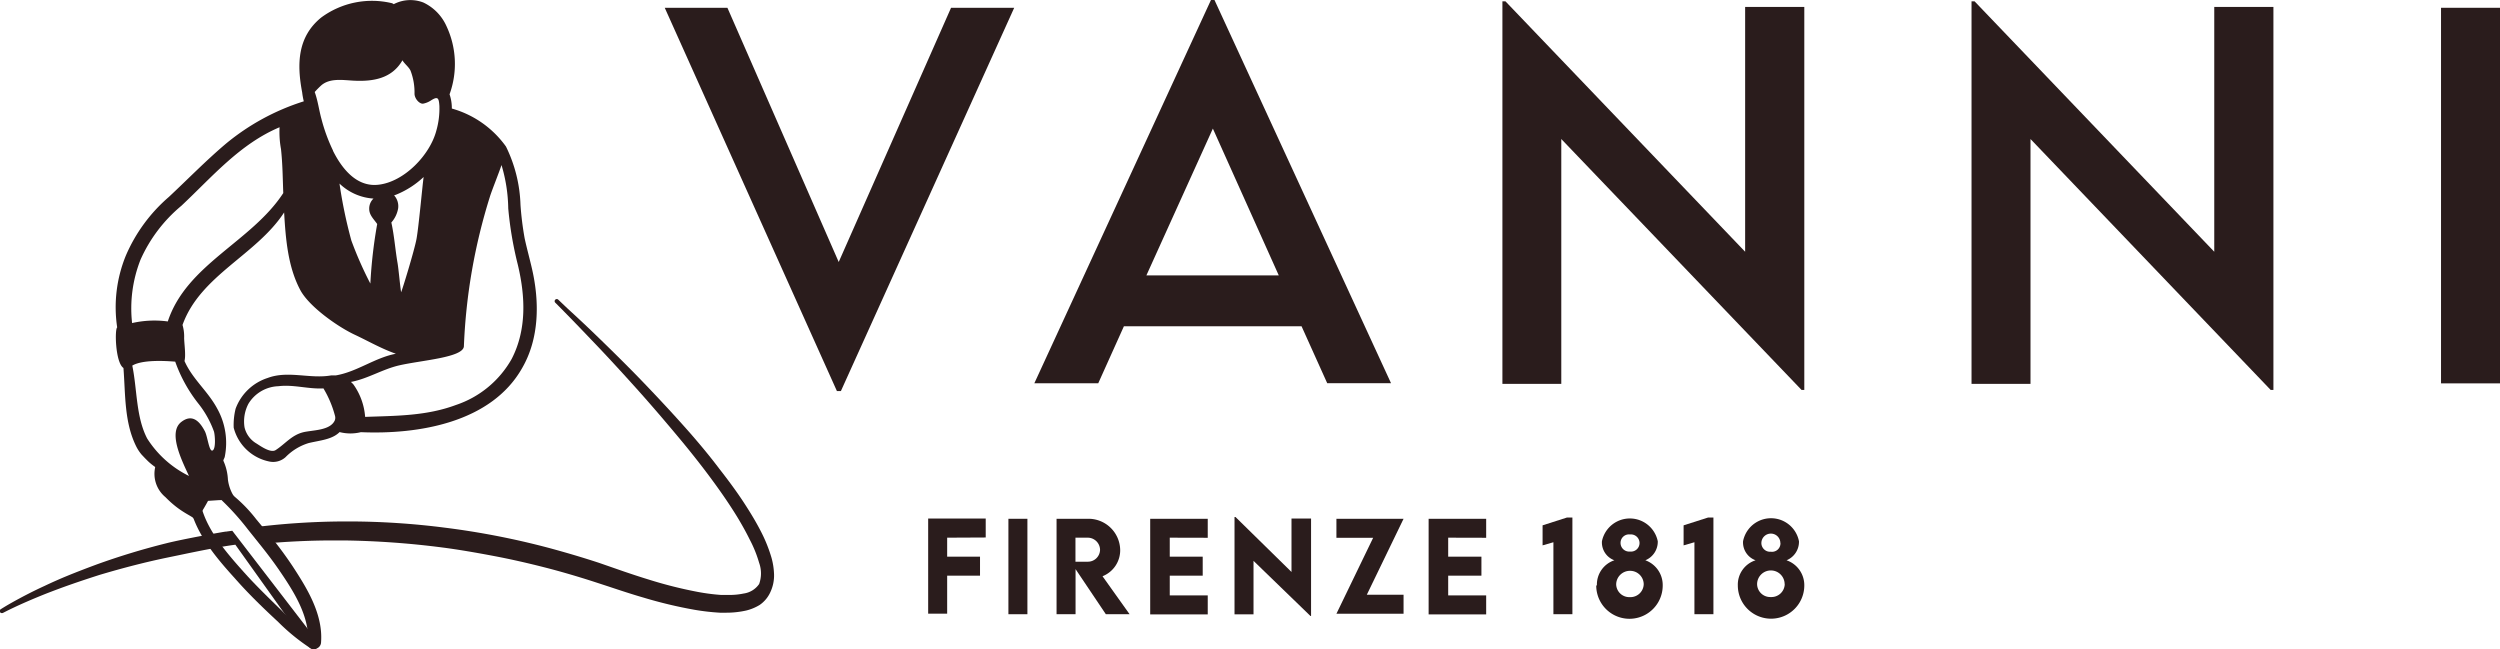
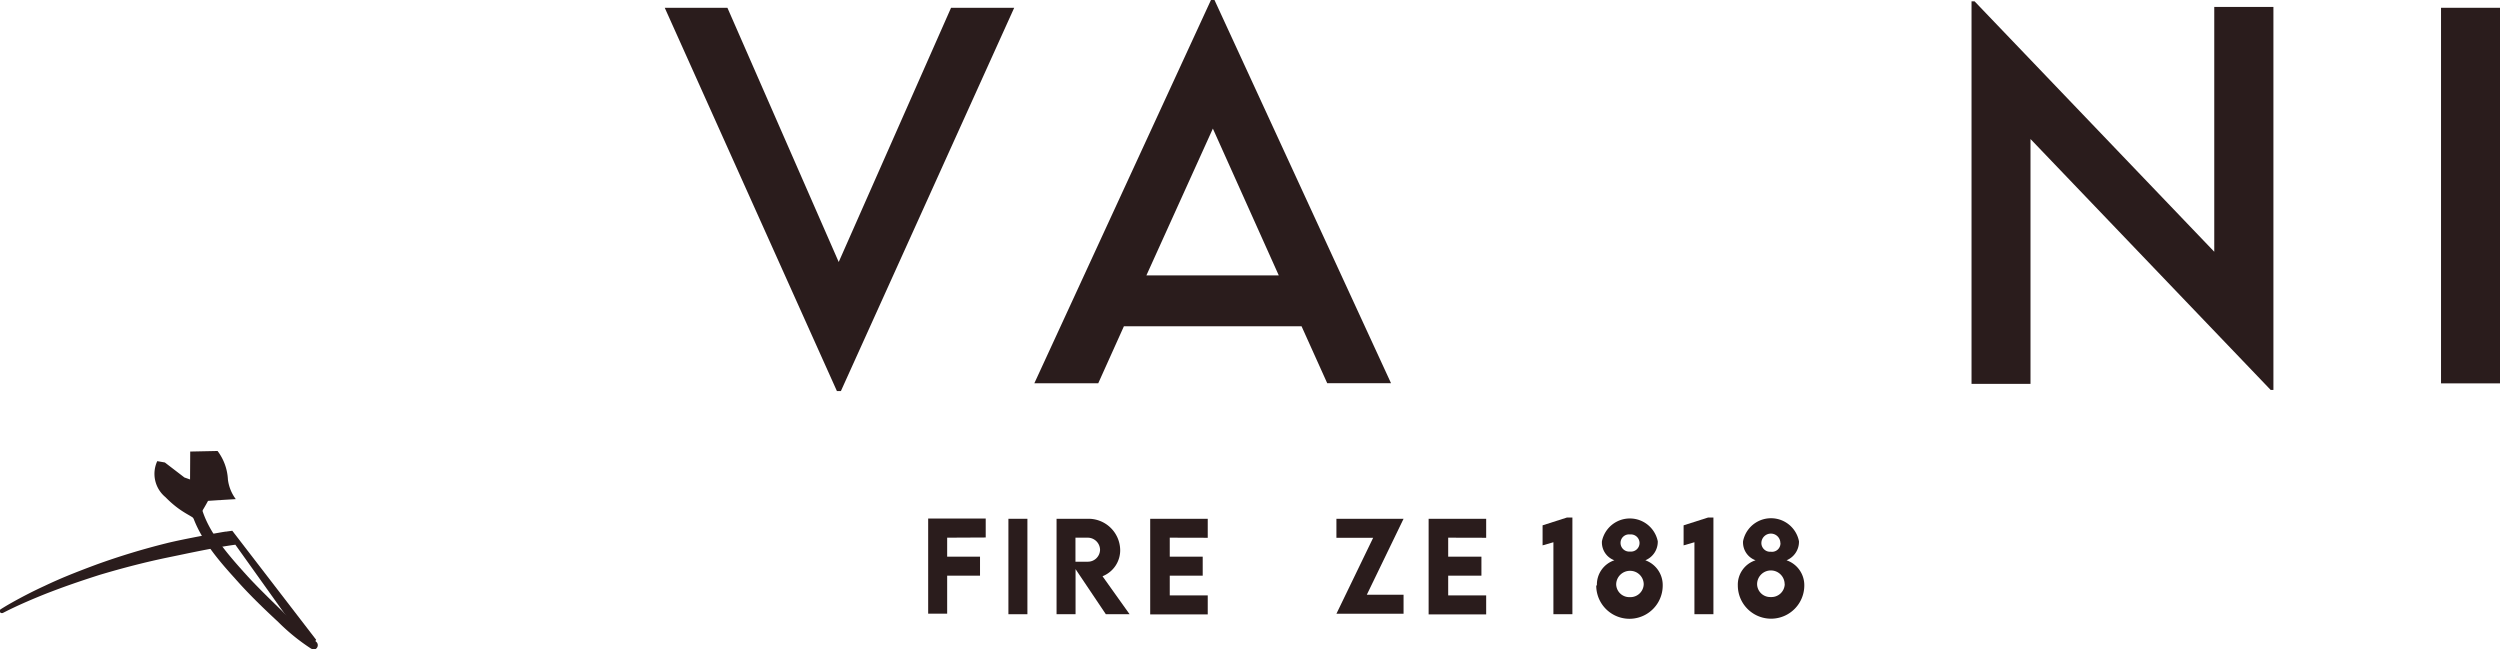
<svg xmlns="http://www.w3.org/2000/svg" viewBox="0 0 263.26 68.36">
  <defs>
    <style>.cls-1{fill:#2a1c1c;}</style>
  </defs>
  <g id="Livello_2" data-name="Livello 2">
    <g id="Livello_1-2" data-name="Livello 1">
      <path class="cls-1" d="M99.74,56.62v2h3.46v2H99.74v4h-2V54.6h6.06v2Z" />
      <path class="cls-1" d="M106.19,54.63h2V64.68h-2Z" />
      <path class="cls-1" d="M116.45,64.68l-3.19-4.75v4.75h-2V54.63h3.28a3.34,3.34,0,0,1,3.42,3.25,2.94,2.94,0,0,1-1.86,2.8l2.85,4Zm-3.2-5.53h1.3a1.28,1.28,0,0,0,1.29-1.26,1.3,1.3,0,0,0-1.29-1.27h-1.3Z" />
      <path class="cls-1" d="M123.18,56.62v2h3.47v2h-3.47v2.08h4v2h-6.06V54.63h6.06v2Z" />
-       <path class="cls-1" d="M138.06,54.6V64.87H138l-6-5.81v5.63h-2V54.44h.1L136,60.23V54.6Z" />
      <path class="cls-1" d="M144.6,56.63h-3.87v-2h7.07l-3.87,8h3.87v2h-7.07Z" />
      <path class="cls-1" d="M152.5,56.62v2H156v2H152.5v2.08h4v2h-6.06V54.63h6.06v2Z" />
      <path class="cls-1" d="M165.58,54.5V64.68h-2V57.1l-1.14.33V55.32L165,54.5Z" />
      <path class="cls-1" d="M168.16,61.64A2.69,2.69,0,0,1,170,59a2,2,0,0,1-1.31-2,3,3,0,0,1,5.88,0,2.11,2.11,0,0,1-1.31,2,2.77,2.77,0,0,1,1.83,2.66,3.48,3.48,0,0,1-7,0Zm4.93-.12a1.43,1.43,0,0,0-1.44-1.41,1.45,1.45,0,0,0-1.46,1.42,1.38,1.38,0,0,0,1.44,1.35A1.4,1.4,0,0,0,173.09,61.52Zm-.44-4.33a.91.91,0,0,0-1-.91.89.89,0,0,0-1,.89.91.91,0,0,0,1,.91A.9.9,0,0,0,172.65,57.19Z" />
      <path class="cls-1" d="M180.43,54.5V64.68h-2V57.1l-1.14.33V55.32l2.57-.82Z" />
      <path class="cls-1" d="M183,61.64A2.69,2.69,0,0,1,184.87,59a2,2,0,0,1-1.32-2,3,3,0,0,1,5.89,0,2.11,2.11,0,0,1-1.31,2A2.77,2.77,0,0,1,190,61.65a3.48,3.48,0,0,1-7,0Zm4.93-.12a1.45,1.45,0,0,0-2.9,0,1.38,1.38,0,0,0,1.44,1.35A1.4,1.4,0,0,0,187.94,61.52Zm-.45-4.33a1,1,0,0,0-2,0,.92.92,0,0,0,1,.91A.89.89,0,0,0,187.49,57.19Z" />
-       <path class="cls-1" d="M56.05,28.43c-.25-1.11-.56-2.21-.8-3.32a32.59,32.59,0,0,1-.44-3.54,14.92,14.92,0,0,0-1.53-6.14,10.49,10.49,0,0,0-5.7-4,4.49,4.49,0,0,0-.24-1.5A9.36,9.36,0,0,0,47,2.72,5,5,0,0,0,44.57.26a3.79,3.79,0,0,0-3.11.18A.57.57,0,0,0,41.2.32a9,9,0,0,0-7.38,1.53c-2.52,2.05-2.56,4.93-2,7.88a7.77,7.77,0,0,0,.17.94,24.29,24.29,0,0,0-8.21,4.47c-2.09,1.77-4,3.73-6,5.6a17,17,0,0,0-4.53,6.18,14.35,14.35,0,0,0-.91,7.56c-.27.18-.2,3.69.66,4.27.22,2.78.07,5.74,1.37,8.31a4.39,4.39,0,0,0,.54.81l.36.38.28.28c.73.72,1.69,1.17,2.45,1.83l.29.17a3.36,3.36,0,0,0,2.24.51,6.55,6.55,0,0,0,2.7-2,9.3,9.3,0,0,0,.43-.9,7.4,7.4,0,0,0-.79-5.12c-1-1.86-2.59-3.08-3.44-5a3.1,3.1,0,0,0,.06-.69V37.3c0-.56-.08-1.13-.1-1.69a4.31,4.31,0,0,0-.17-1.39C21.08,29,27,26.86,29.92,22.37c.16,2.79.4,5.73,1.7,8.17.94,1.77,4,3.9,5.74,4.71,1.37.64,2.82,1.48,4.33,2-2.22.42-4.09,1.9-6.32,2.28-.07,0-.37,0-.49,0-2.22.4-4.54-.54-6.69.27a5.34,5.34,0,0,0-3.38,3.24,7.08,7.08,0,0,0-.2,2,4.87,4.87,0,0,0,3.75,3.56,1.94,1.94,0,0,0,1.71-.46,5.74,5.74,0,0,1,2.42-1.48c1.19-.29,2.47-.36,3.27-1.16A4.58,4.58,0,0,0,38,45.51c6.06.26,13.75-1,17-6.78C56.79,35.62,56.81,31.82,56.05,28.43ZM20.93,42.55a10.35,10.35,0,0,1,1.6,2.89c.11.37.22,1.84-.15,2s-.52-1.54-.83-2.07c-.57-1.08-1.35-1.78-2.44-.95-1.45,1.09,0,4,.79,5.7a10.91,10.91,0,0,1-4.4-3.94C14.31,43.9,14.45,41,13.93,38.5c1.27-.77,4.49-.4,4.52-.42A15.36,15.36,0,0,0,20.93,42.55Zm-3.26-8.7a10.58,10.58,0,0,0-3.76.17,14,14,0,0,1,.89-6.68,15.66,15.66,0,0,1,4.3-5.67c3.26-3.06,6.16-6.51,10.34-8.27a10,10,0,0,0,.15,2.3c.17,1.54.18,3.08.24,4.63C26.49,25.46,19.65,27.83,17.67,33.85ZM35.25,44.28c-.5,1.08-2.36,1-3.33,1.24-1.23.31-1.9,1.24-2.9,1.88-.53.33-1.59-.43-2-.69A2.68,2.68,0,0,1,25.75,45a4,4,0,0,1,.41-2.48,3.84,3.84,0,0,1,3.16-1.85c1.57-.2,3.17.32,4.74.23a11.11,11.11,0,0,1,1.22,2.9A.75.75,0,0,1,35.25,44.28ZM39,29.86a38.93,38.93,0,0,1-2-4.53,49.88,49.88,0,0,1-1.25-6,5.67,5.67,0,0,0,3.58,1.58A1.45,1.45,0,0,0,38.88,22c0,.65.48,1.07.84,1.59A50.35,50.35,0,0,0,39,29.86Zm-3.93-14a18.11,18.11,0,0,1-1.23-3.37c-.25-.91-.37-1.9-.7-2.8a9.13,9.13,0,0,1,.69-.7c.9-.78,2.24-.56,3.33-.5,2.11.12,4.1-.2,5.22-2.14.22.38.67.7.85,1.09a6.39,6.39,0,0,1,.42,2.42c0,.51.49,1.07.88,1.06h0a2.27,2.27,0,0,0,.8-.31c.77-.5.88-.33.94.54a8.47,8.47,0,0,1-.32,2.6c-.67,2.57-3.38,5.39-6.08,5.7C37.55,19.73,36,17.75,35.06,15.87Zm6.15,7.56a3,3,0,0,0,.71-1.5,1.71,1.71,0,0,0-.43-1.35,2.19,2.19,0,0,0,.33-.12,9.31,9.31,0,0,0,2.78-1.81c-.14,1-.52,5.28-.75,6.52s-1.51,5.4-1.62,5.61c-.12-.7-.26-2.4-.38-3.09C41.62,26.29,41.52,24.82,41.21,23.43ZM53.88,37.8A10.59,10.59,0,0,1,48,42.65c-3.12,1.16-6.29,1.13-9.55,1.25a6.74,6.74,0,0,0-1.23-3.41,2.29,2.29,0,0,0-.27-.27c1.77-.33,3.34-1.35,5.11-1.75,2.37-.54,6.71-.82,6.79-2a60.44,60.44,0,0,1,2.74-15.76c.18-.6,1-2.64,1.22-3.33a16.61,16.61,0,0,1,.71,4.56,38.05,38.05,0,0,0,1,5.9C55.31,31.13,55.5,34.67,53.88,37.8Z" />
-       <path class="cls-1" d="M33,68.33a.56.56,0,0,1-.42-.17.49.49,0,0,1-.13-.39c.16-2.83-1.41-5.35-3.17-7.9-.87-1.26-1.86-2.48-2.8-3.65l-.36-.45a27.22,27.22,0,0,0-2.94-3.25A.42.42,0,0,1,23.1,52a.62.62,0,0,1,.56-.39.5.5,0,0,1,.27.08,15.29,15.29,0,0,1,3.06,3l.55.66a41.29,41.29,0,0,1,3.27,4.27l0,0c1.44,2.21,3.22,5,3,8A.72.72,0,0,1,33,68.33Z" />
      <path class="cls-1" d="M33,68.36a.48.48,0,0,1-.26-.07A21.24,21.24,0,0,1,29.3,65.5l0,0-.62-.58c-1.6-1.5-2.85-2.77-3.93-4l0,0c-1.81-2-4.07-4.6-4.7-7.44a.53.53,0,0,1,.1-.47.56.56,0,0,1,.44-.21.6.6,0,0,1,.58.46c.67,2.66,2.71,5,4.91,7.43,1.08,1.17,2.24,2.3,3.36,3.39l.44.43a39.22,39.22,0,0,0,3.39,3.05.47.47,0,0,1-.26.85Z" />
-       <path class="cls-1" d="M20,52.85l4.83-.29A4.33,4.33,0,0,1,24,50.49a5.42,5.42,0,0,0-1.09-3l-2.88.06Z" />
+       <path class="cls-1" d="M20,52.85l4.83-.29A4.33,4.33,0,0,1,24,50.49a5.42,5.42,0,0,0-1.09-3l-2.88.06" />
      <path class="cls-1" d="M16.56,48.56a3.18,3.18,0,0,0,.86,3.79c1.91,1.95,3.1,1.95,3.13,2.53,0,0,.6-.79,1-1.5a16.16,16.16,0,0,0,1-2l-3.13-1.1-2.06-1.58Z" />
      <polygon class="cls-1" points="23.8 55.98 24.46 55.89 33.29 67.37 33.13 67.65 30.4 65.23 23.8 55.98" />
      <path class="cls-1" d="M.22,64.56A.21.21,0,0,1,0,64.45a.21.21,0,0,1,.07-.29s.41-.27,1.19-.71c1.11-.62,2.23-1.2,3.43-1.75.82-.39,1.66-.76,2.49-1.1s2-.79,3-1.16a74.81,74.81,0,0,1,7.29-2.22c1.8-.46,6.28-1.26,6.31-1.24a1.89,1.89,0,0,1,1,1.21c0,.1.07.16,0,.17-1.78.24-4.06.71-5.83,1.08l-1.21.25c-2.37.49-4.74,1.1-7.26,1.85-1,.32-2,.65-3,1s-1.71.62-2.52.93c-1.64.65-2.79,1.17-3.47,1.49s-1.19.59-1.2.59A.19.19,0,0,1,.22,64.56Z" />
-       <path class="cls-1" d="M76.43,64.52h-.61a23.58,23.58,0,0,1-2.7-.31,46.86,46.86,0,0,1-5.32-1.27c-1.25-.36-2.52-.78-3.75-1.19l-1.5-.49c-1.77-.57-3.54-1.09-5.27-1.53s-3.47-.84-5.32-1.19-3.7-.67-5.32-.88a90.27,90.27,0,0,0-10.43-.75H35.12c-2.51,0-5,.12-7.71.37a9.8,9.8,0,0,1-1.18-1.7h.08a78.11,78.11,0,0,1,9.9-.67h.67a80.37,80.37,0,0,1,10,.66,82.48,82.48,0,0,1,10.85,2.11c1.75.47,3.55,1,5.35,1.59l2.62.91c.94.32,1.79.6,2.58.84a45.55,45.55,0,0,0,5.14,1.3,21.33,21.33,0,0,0,2.52.33l.8,0a7.27,7.27,0,0,0,1.57-.15,2.37,2.37,0,0,0,1.63-1,3.3,3.3,0,0,0,0-2.23,12.9,12.9,0,0,0-1-2.47c-.35-.71-.75-1.44-1.28-2.32-.8-1.31-1.71-2.64-2.85-4.18-.89-1.2-1.84-2.41-2.91-3.71-1.66-2-3.41-4.06-5.35-6.2-1.49-1.65-2.93-3.21-4.28-4.61-2.37-2.49-3.79-3.9-3.8-3.91a.22.22,0,0,1,0-.31.24.24,0,0,1,.16-.07.24.24,0,0,1,.15.06l1,.95c.84.77,1.77,1.63,2.93,2.75s2.73,2.65,4.45,4.41c1.47,1.52,3.44,3.59,5.56,6,1.13,1.3,2.12,2.5,3,3.67,1.22,1.56,2.18,2.89,3,4.2.54.85,1,1.64,1.4,2.42a15.55,15.55,0,0,1,1.13,2.81,7.41,7.41,0,0,1,.26,1.7,4.13,4.13,0,0,1-.39,1.9A3.27,3.27,0,0,1,80,63.7a5,5,0,0,1-1.42.59,9.57,9.57,0,0,1-2.17.23Z" />
      <path class="cls-1" d="M106.8.82,88.55,41.18h-.42L70,.82h6.6L88.32,27.59,100.15.82Z" />
      <path class="cls-1" d="M137.06,34.36H118.35l-2.7,6h-6.73L127.52,0h.37l18.59,40.35h-6.72ZM134.66,29l-6.94-15.46-7,15.46Z" />
-       <path class="cls-1" d="M190,.73V41.06h-.29l-25.3-26.42V40.42h-6.2V.14h.32l25.24,26.37V.73Z" />
      <path class="cls-1" d="M239.4.73V41.06h-.29L213.82,14.64V40.42h-6.21V.14h.32l25.24,26.37V.73Z" />
      <path class="cls-1" d="M257.05.82h6.21V40.37h-6.21Z" />
    </g>
  </g>
</svg>